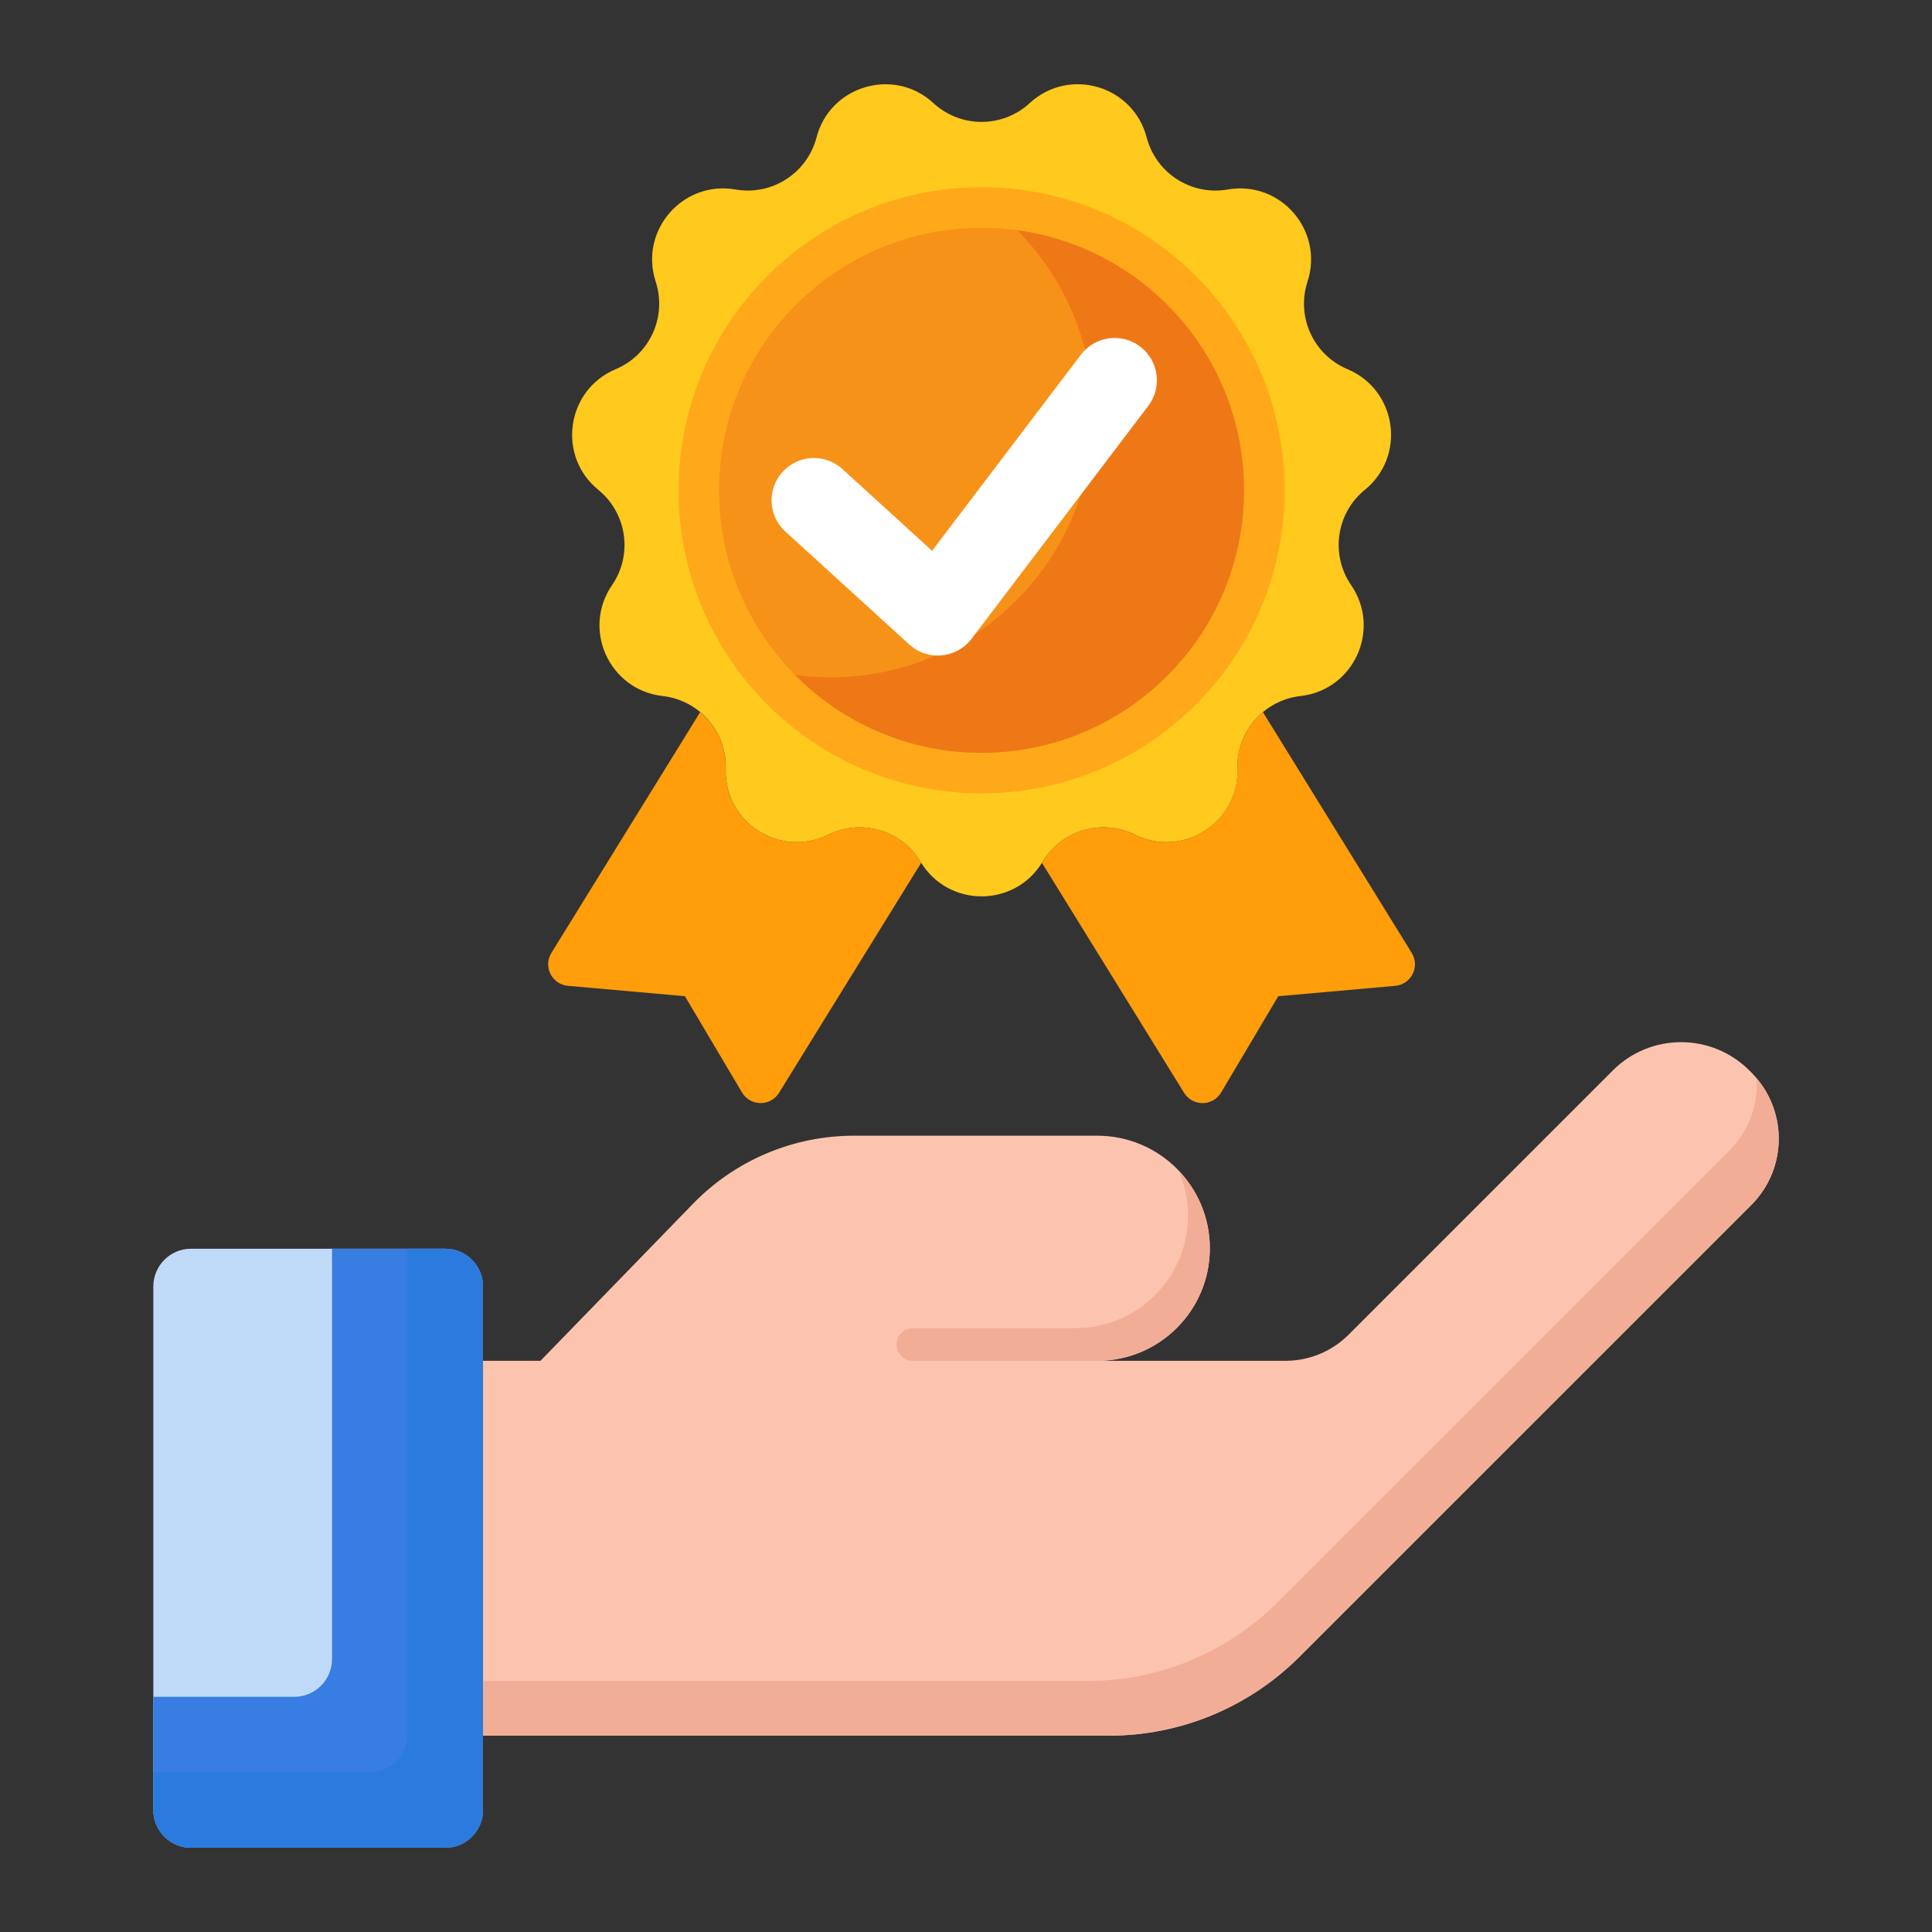
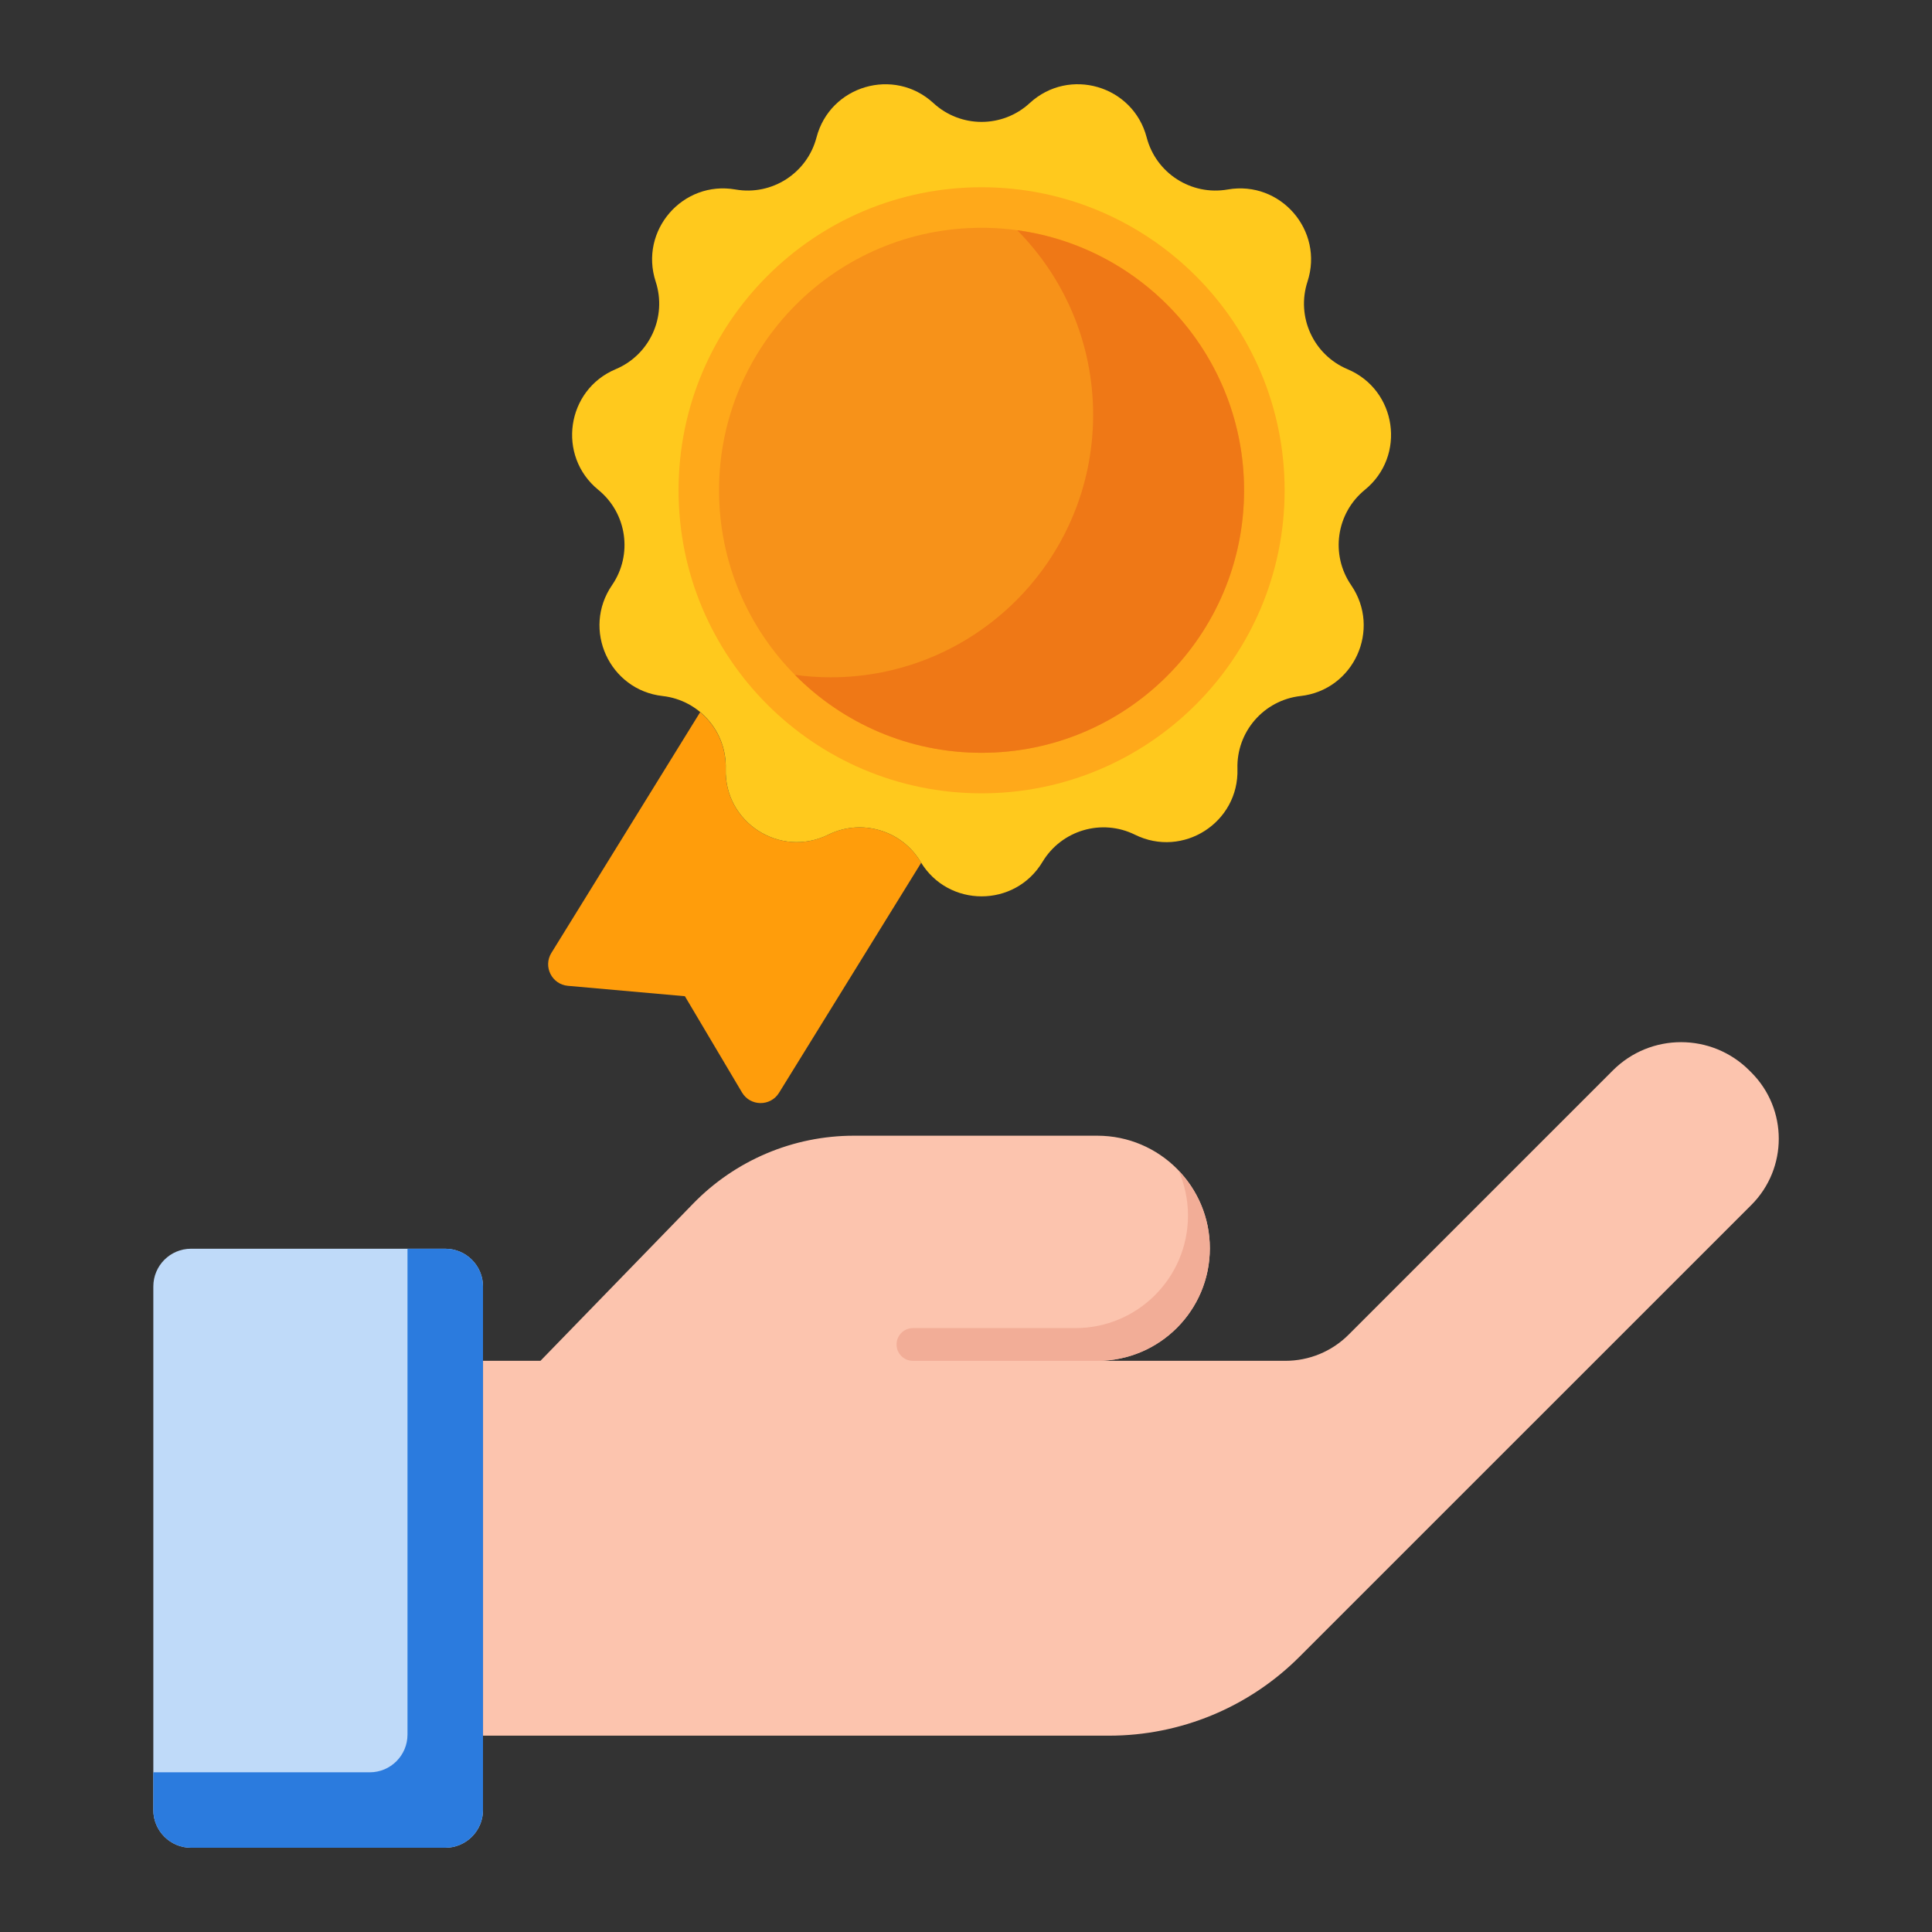
<svg xmlns="http://www.w3.org/2000/svg" width="50" height="50" viewBox="0 0 50 50" fill="none">
  <rect x="0" y="0" width="50" height="50" fill="#333333" stroke="none" />
  <path d="M45.325 27.756C45.307 27.738 45.289 27.721 45.272 27.703C44.296 26.727 42.715 26.727 41.74 27.703C39.665 29.778 36.325 33.118 34.902 34.541C34.467 34.977 33.879 35.218 33.264 35.218H28.413C30.015 35.21 31.311 33.91 31.311 32.306C31.311 30.697 30.007 29.392 28.398 29.392H22.098C20.53 29.392 19.029 30.027 17.936 31.152L13.987 35.218H12.501V44.919H28.703C30.55 44.919 32.321 44.186 33.627 42.88L45.325 31.184C46.271 30.237 46.271 28.703 45.325 27.756Z" fill="#FCC4AE" />
-   <path d="M45.462 27.908C45.503 28.577 45.27 29.259 44.759 29.771L33.061 41.467C31.755 42.772 29.984 43.505 28.138 43.505H12.5V44.919H28.703C30.55 44.919 32.32 44.185 33.626 42.88L45.324 31.184C46.222 30.286 46.267 28.86 45.462 27.908Z" fill="#F2AD97" />
  <path d="M28.397 35.219H23.627C23.392 35.219 23.203 35.029 23.203 34.795C23.203 34.561 23.392 34.371 23.627 34.371H27.831C29.44 34.371 30.745 33.067 30.745 31.458C30.745 31.044 30.657 30.652 30.502 30.296C31.002 30.819 31.31 31.525 31.31 32.306C31.31 33.915 30.006 35.219 28.397 35.219Z" fill="#F2AD97" />
  <path d="M11.523 47.82H4.944C4.405 47.82 3.968 47.382 3.968 46.843V33.294C3.968 32.755 4.405 32.317 4.944 32.317H11.523C12.062 32.317 12.5 32.755 12.5 33.294V46.843C12.5 47.382 12.062 47.82 11.523 47.82Z" fill="#BFDAF9" />
-   <path d="M12.5 33.294C12.5 32.755 12.062 32.317 11.523 32.317H8.593V42.937C8.593 43.476 8.156 43.913 7.617 43.913H3.968V46.843C3.968 47.382 4.405 47.82 4.944 47.82H11.523C12.062 47.82 12.5 47.382 12.5 46.843V33.294Z" fill="#377DE2" />
  <path d="M12.5 33.294C12.5 32.755 12.062 32.317 11.523 32.317H10.546V44.89C10.546 45.429 10.109 45.867 9.57 45.867H3.968V46.843C3.968 47.382 4.405 47.82 4.944 47.82H11.523C12.062 47.82 12.5 47.382 12.5 46.843V33.294Z" fill="#2B7BDE" />
-   <path d="M32.685 18.431C32.265 18.782 32.007 19.313 32.024 19.897C32.066 21.285 30.616 22.217 29.371 21.603C28.513 21.179 27.473 21.484 26.98 22.305C26.975 22.313 26.969 22.32 26.964 22.328L30.644 28.282C30.865 28.64 31.387 28.636 31.602 28.274L33.081 25.782L36.108 25.514C36.523 25.477 36.754 25.016 36.535 24.661L32.685 18.431Z" fill="#FF9D0B" />
  <path d="M23.826 22.305C23.333 21.484 22.292 21.179 21.434 21.602C20.189 22.217 18.738 21.285 18.781 19.897C18.798 19.313 18.54 18.782 18.12 18.431L14.27 24.661C14.051 25.015 14.282 25.476 14.697 25.513L17.725 25.782L19.203 28.273C19.418 28.635 19.94 28.64 20.161 28.282L23.841 22.327C23.836 22.32 23.831 22.313 23.826 22.305Z" fill="#FF9D0B" />
  <path d="M26.649 2.668C27.67 1.727 29.325 2.213 29.676 3.557C29.918 4.483 30.829 5.069 31.773 4.904C33.14 4.665 34.269 5.969 33.838 7.288C33.541 8.198 33.991 9.184 34.874 9.555C36.153 10.093 36.399 11.8 35.322 12.677C34.58 13.282 34.426 14.355 34.968 15.144C35.753 16.289 35.037 17.858 33.658 18.013C32.706 18.121 31.996 18.94 32.025 19.897C32.068 21.285 30.617 22.217 29.372 21.602C28.514 21.178 27.474 21.484 26.98 22.305C26.266 23.495 24.541 23.495 23.826 22.305C23.334 21.484 22.293 21.179 21.435 21.602C20.19 22.217 18.739 21.285 18.782 19.897C18.811 18.94 18.101 18.121 17.149 18.013C15.77 17.858 15.054 16.289 15.839 15.144C16.381 14.355 16.227 13.282 15.484 12.677C14.408 11.8 14.654 10.093 15.933 9.555C16.816 9.184 17.266 8.198 16.969 7.288C16.538 5.969 17.667 4.665 19.034 4.904C19.977 5.069 20.889 4.483 21.131 3.557C21.482 2.214 23.136 1.728 24.157 2.668C24.861 3.317 25.945 3.317 26.649 2.668Z" fill="#FFC91D" />
  <path d="M25.403 20.531C29.734 20.531 33.246 17.02 33.246 12.689C33.246 8.358 29.734 4.846 25.403 4.846C21.072 4.846 17.561 8.358 17.561 12.689C17.561 17.02 21.072 20.531 25.403 20.531Z" fill="#FFA91A" />
  <path d="M25.403 19.483C29.155 19.483 32.197 16.441 32.197 12.689C32.197 8.937 29.155 5.895 25.403 5.895C21.651 5.895 18.609 8.937 18.609 12.689C18.609 16.441 21.651 19.483 25.403 19.483Z" fill="#F79219" />
  <path d="M26.326 5.959C27.54 7.186 28.29 8.873 28.29 10.736C28.29 14.488 25.248 17.529 21.496 17.529C21.182 17.529 20.874 17.506 20.572 17.465C21.803 18.71 23.512 19.482 25.402 19.482C29.154 19.482 32.196 16.441 32.196 12.689C32.196 9.25 29.641 6.41 26.326 5.959Z" fill="#EF7816" />
-   <path d="M24.27 16.966C23.999 16.966 23.736 16.865 23.533 16.68L20.326 13.757C19.879 13.35 19.847 12.658 20.254 12.211C20.662 11.764 21.354 11.732 21.801 12.139L24.122 14.255L27.974 9.18C28.339 8.698 29.026 8.604 29.507 8.969C29.989 9.335 30.083 10.021 29.718 10.503L25.143 16.533C24.957 16.778 24.677 16.933 24.371 16.961C24.337 16.964 24.304 16.966 24.27 16.966Z" fill="white" />
</svg>